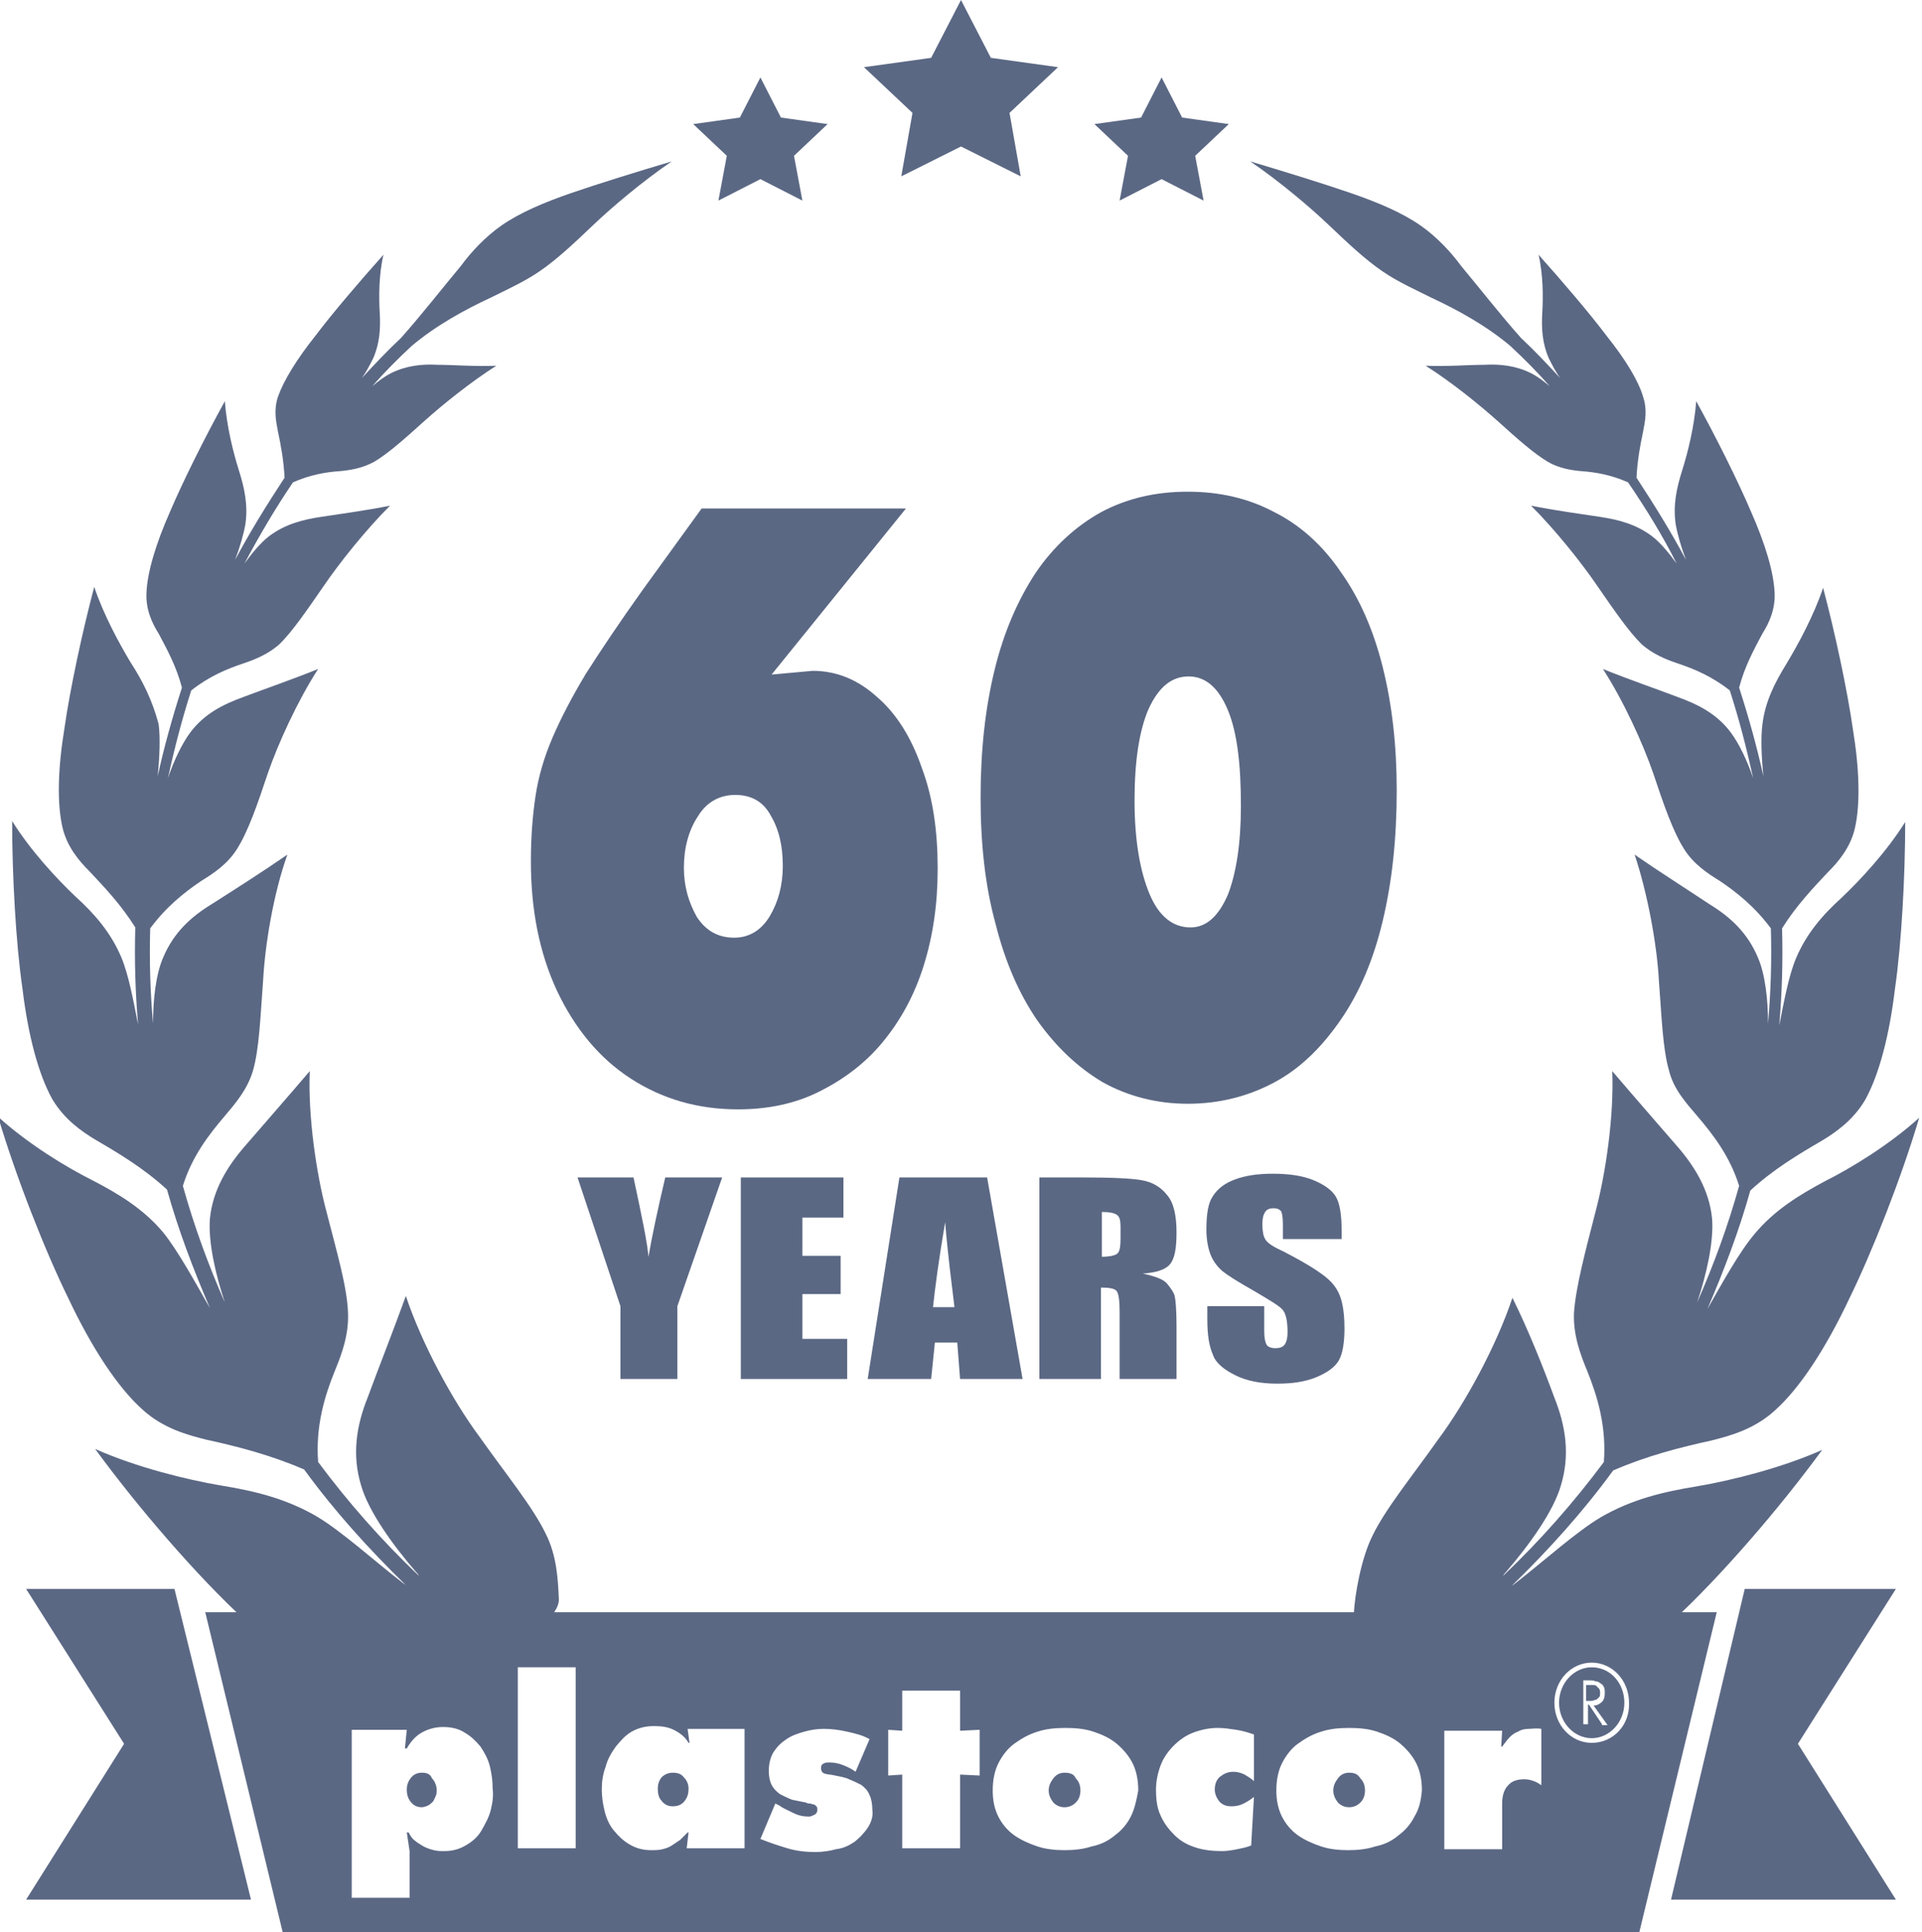
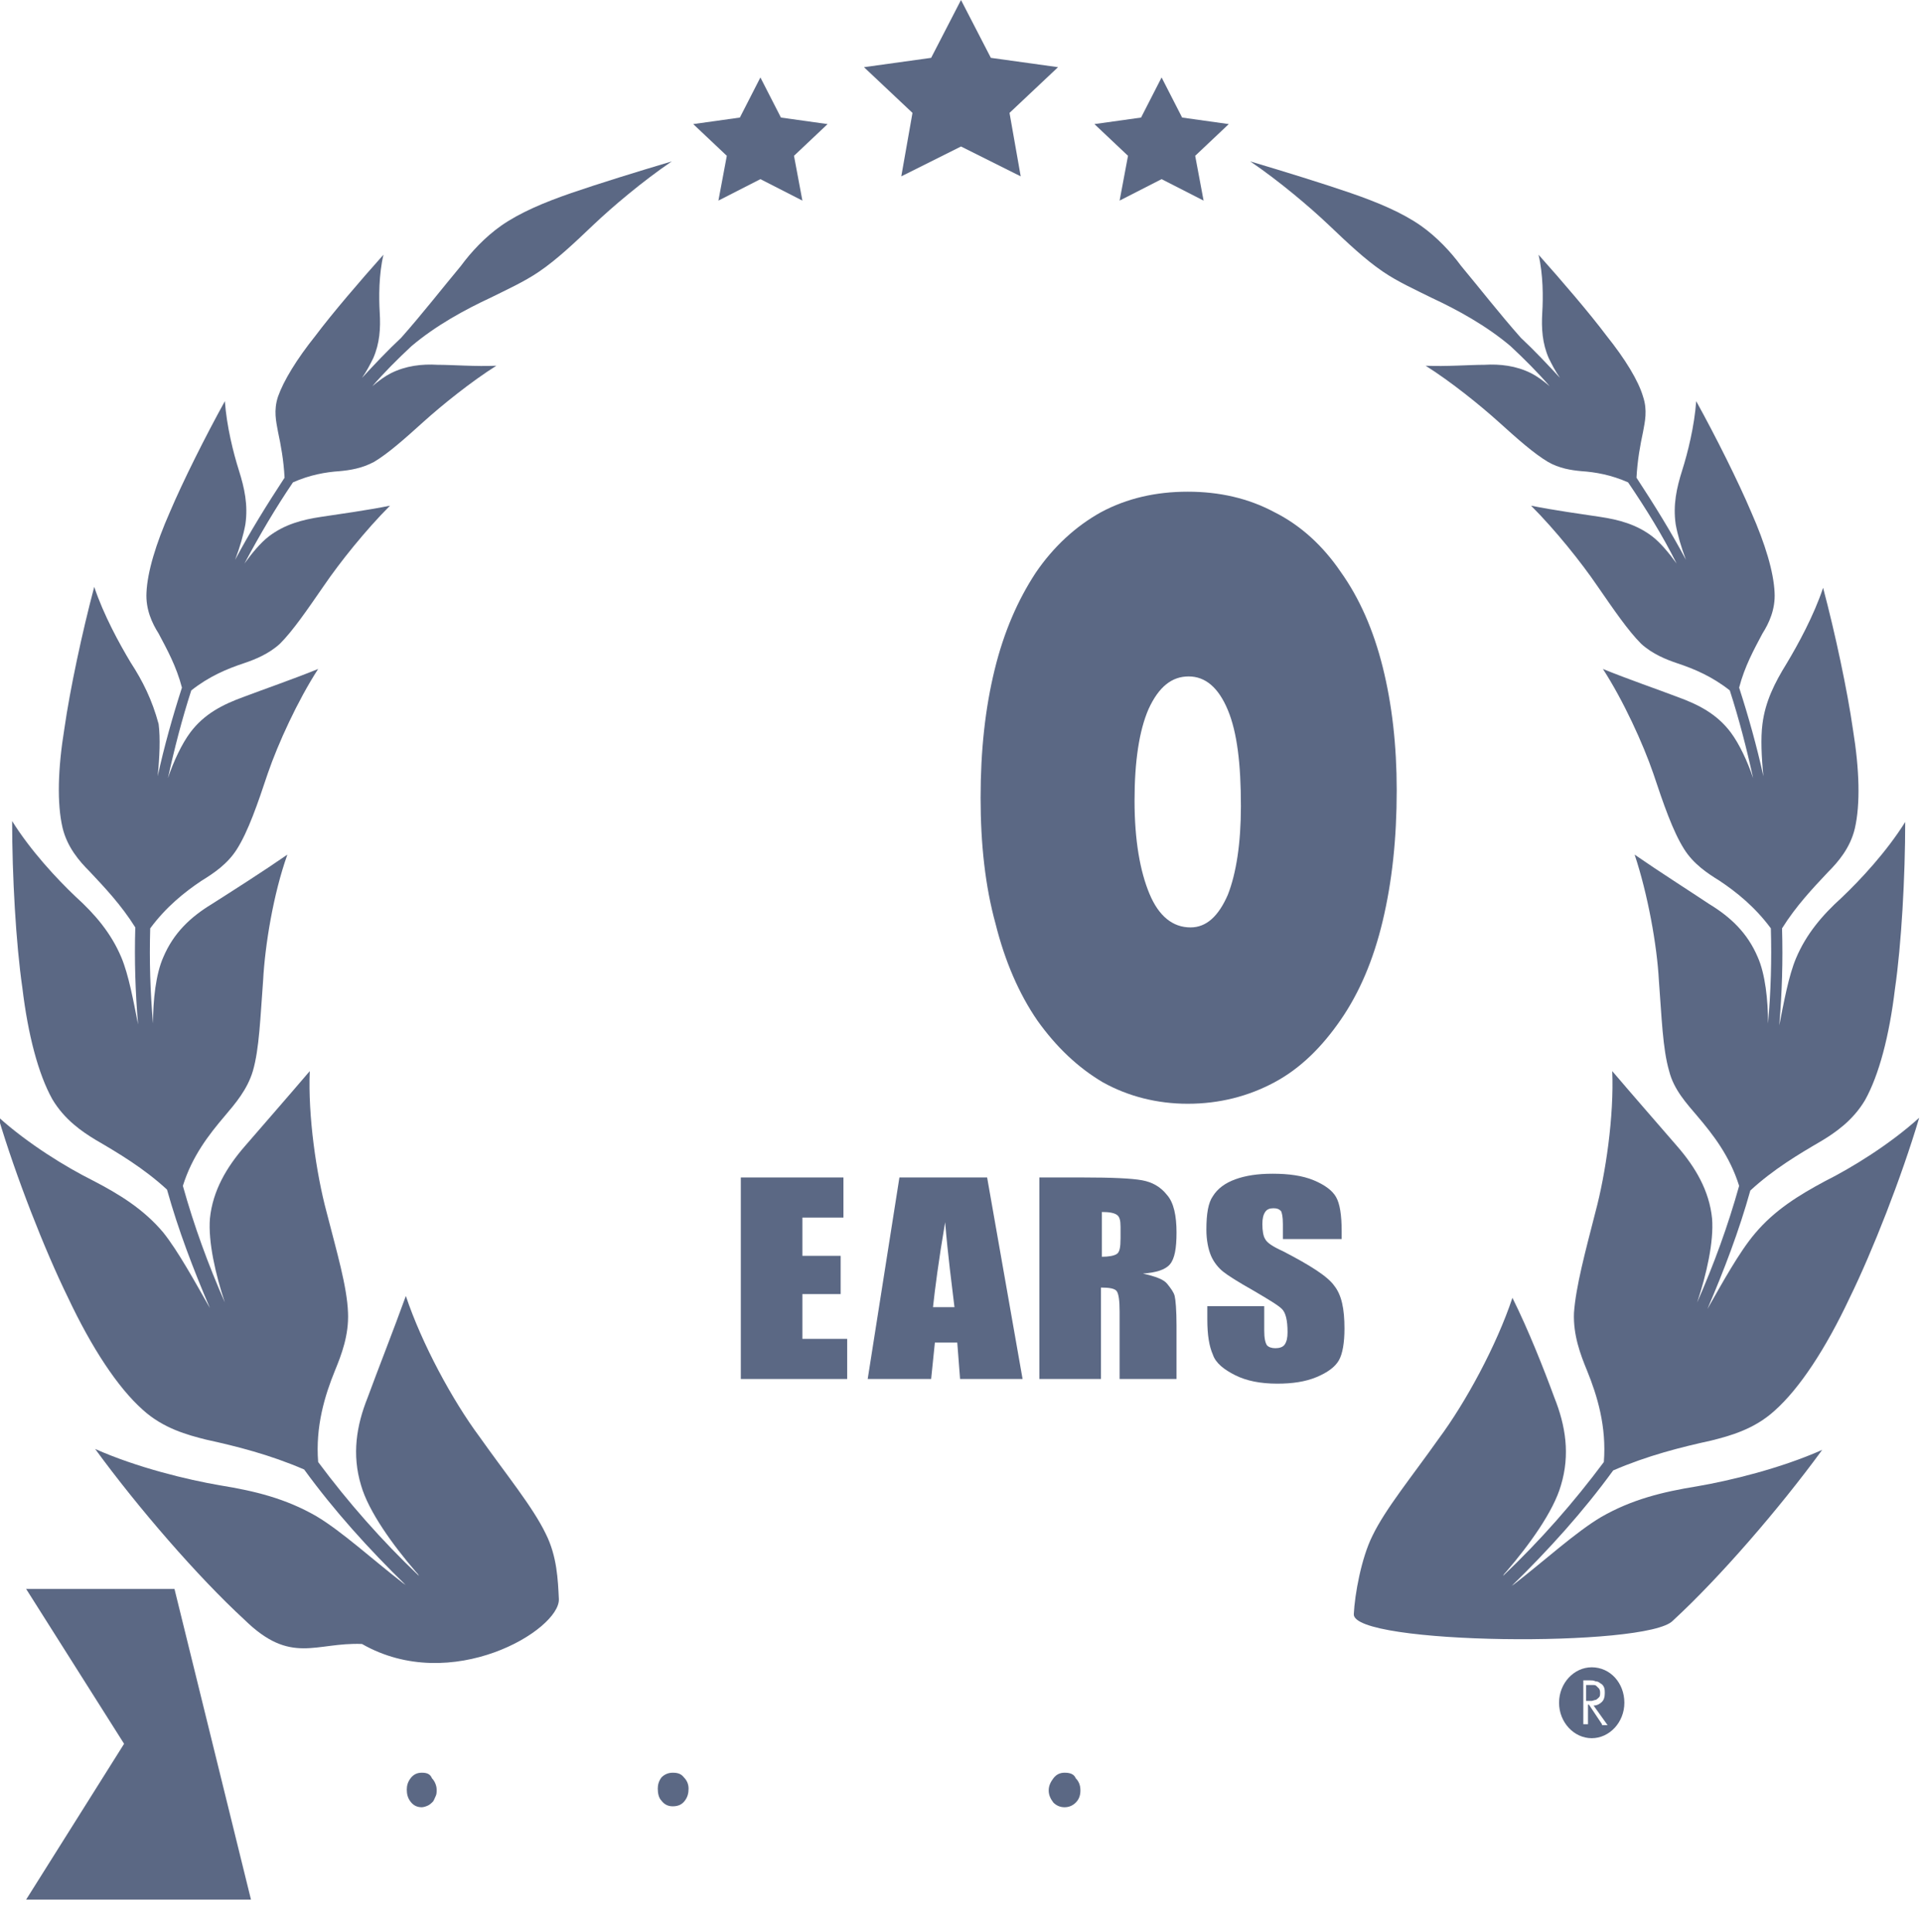
<svg xmlns="http://www.w3.org/2000/svg" version="1.0" id="Plan_1" x="0px" y="0px" viewBox="0 0 206 207.1" style="enable-background:new 0 0 206 207.1;" xml:space="preserve" width="206" height="207.1">
  <style type="text/css">
	.st0{fill-rule:evenodd;clip-rule:evenodd;fill:#5B6884;}
	.st1{fill:#5B6884;}
</style>
  <g>
    <path class="st0" d="M39.4,149.8c-1.2,3-1.7,6.1-0.7,9.4c0.8,2.8,3.4,6.4,5.9,9.3c0.1,0.1,0.2,0.2,0.3,0.4   c-4-3.8-7.6-7.9-10.8-12.2c-0.3-3.8,0.7-7.1,1.8-9.8c0.7-1.7,1.5-3.8,1.4-6.2c-0.1-2.8-1.2-6.5-2.3-10.8c-1.1-4.1-2-10.3-1.8-15.1   c-2.3,2.7-5.1,5.9-7,8.1c-1.9,2.2-3.4,4.7-3.7,7.7c-0.2,2.5,0.6,6,1.6,9c-1.8-4.1-3.3-8.2-4.5-12.5c1-3.2,2.8-5.5,4.5-7.5   c1.1-1.3,2.4-2.8,3-4.8c0.7-2.4,0.8-5.8,1.1-9.7c0.2-3.8,1.1-9.3,2.6-13.5c-2.6,1.8-5.9,3.9-8.1,5.3c-2.3,1.4-4.1,3.1-5.2,5.7   c-0.8,1.8-1.1,4.6-1.1,7.1c-0.3-3.4-0.4-6.8-0.3-10.2c1.7-2.3,3.7-3.9,5.5-5.1c1.3-0.8,2.8-1.8,3.8-3.4c1.2-1.9,2.2-4.8,3.3-8.1   c1.1-3.2,3.2-7.8,5.4-11.2c-2.7,1.1-5.9,2.2-8,3c-2.2,0.8-4.2,1.8-5.7,3.8c-0.9,1.2-1.8,3.1-2.4,4.9c0.7-3.2,1.5-6.3,2.5-9.4   c1.9-1.5,3.8-2.3,5.6-2.9c1.2-0.4,2.7-1,3.9-2.1c1.4-1.4,2.9-3.6,4.7-6.2c1.7-2.5,4.5-6,7.1-8.6c-2.5,0.5-5.4,0.9-7.4,1.2   c-2,0.3-3.9,0.8-5.6,2.1c-0.9,0.7-1.8,1.8-2.6,2.9c1.6-3,3.3-5.9,5.2-8.7c1.8-0.8,3.5-1.1,5-1.2c1.1-0.1,2.4-0.3,3.7-1   c1.5-0.9,3.2-2.4,5.3-4.3c2-1.8,5.1-4.3,7.8-6c-2.2,0.1-4.7-0.1-6.3-0.1c-1.7-0.1-3.4,0.1-5,0.9c-0.6,0.3-1.3,0.8-2,1.4   c1.3-1.5,2.7-2.9,4.2-4.3v0c2.6-2.2,5.7-3.9,8.5-5.2c1.6-0.8,3.6-1.7,5.2-2.8c1.9-1.3,3.7-3,5.8-5c2-1.9,5.3-4.7,8.4-6.8   c-3.7,1.1-7.9,2.4-10.8,3.4c-2.9,1-5.5,2.1-7.5,3.5c-1.7,1.2-3.2,2.8-4.3,4.3c-2,2.4-4.1,5.1-6.4,7.7l0,0c-1.5,1.4-2.9,2.9-4.2,4.3   c0.5-0.7,0.9-1.5,1.2-2.1c0.7-1.6,0.8-3.2,0.7-4.9c-0.1-1.6-0.1-4.1,0.4-6.2c-2.5,2.8-5.5,6.3-7.3,8.7c-2,2.5-3.4,4.8-4,6.5   c-0.5,1.5-0.2,2.7,0,3.8c0.3,1.4,0.6,3,0.7,4.9c-1.9,2.9-3.7,5.8-5.3,8.8c0.5-1.3,0.9-2.7,1.1-3.8c0.3-2.1-0.1-3.9-0.7-5.8   c-0.6-1.9-1.3-4.7-1.5-7.4c-2.1,3.8-4.5,8.6-5.9,11.9c-1.5,3.4-2.4,6.4-2.5,8.6c-0.1,1.8,0.6,3.3,1.3,4.4c0.9,1.7,1.9,3.5,2.5,5.8   c-1,3.1-1.9,6.3-2.6,9.5c0.2-2,0.3-4.1,0.1-5.6C16.3,75,15.3,73,14,71c-1.2-2-2.9-5.1-3.9-8.1c-1.3,4.9-2.6,11-3.2,15.2   c-0.7,4.3-0.8,8-0.2,10.6c0.5,2.1,1.8,3.6,2.9,4.7c1.6,1.7,3.4,3.6,4.9,6c-0.1,3.5,0,6.9,0.3,10.4c-0.5-2.5-1-5.3-1.8-7.2   c-1.1-2.6-2.8-4.6-4.9-6.5c-2-1.9-4.8-4.9-6.8-8.1c0,5.8,0.4,13.1,1.1,17.9c0.6,5,1.7,9.2,3.2,11.9c1.3,2.2,3.2,3.5,4.7,4.4   c2.4,1.4,5.1,3,7.6,5.3c1.2,4.3,2.8,8.5,4.6,12.7c-1.6-2.8-3.4-6.1-5-8.1c-2.1-2.5-4.7-4.1-7.6-5.6c-2.8-1.4-6.9-3.9-10.1-6.8   c1.9,6.4,5,14.3,7.5,19.4c2.5,5.3,5.3,9.6,8,12c2.2,2,4.8,2.7,6.8,3.2c3.2,0.7,6.8,1.6,10.5,3.2c3.2,4.4,6.9,8.5,10.9,12.4   c-0.1-0.1-0.3-0.2-0.4-0.3c-3.1-2.4-6.5-5.5-9.2-7.1c-3.3-1.9-6.6-2.7-10.3-3.3c-3.5-0.6-8.9-1.9-13.4-3.9c4.6,6.3,11,13.7,16,18.3   c5,4.9,7.6,2.4,12.6,2.6c9.6,5.5,21.2-1.5,21.1-4.8c-0.1-2.1-0.2-4.6-1.4-7c-1.4-2.9-4.2-6.3-7.1-10.4c-2.9-3.9-6.2-10-7.9-15.1   C42.2,142.5,40.5,146.8,39.4,149.8z" />
    <path class="st0" d="M166.6,149.8c1.2,3,1.7,6.1,0.7,9.4c-0.8,2.8-3.4,6.4-5.9,9.3c-0.1,0.1-0.2,0.2-0.3,0.4   c4-3.8,7.6-7.9,10.8-12.2c0.3-3.8-0.7-7.1-1.8-9.8c-0.7-1.7-1.5-3.8-1.4-6.2c0.2-2.8,1.2-6.5,2.3-10.8c1.1-4.1,2-10.3,1.8-15.1   c2.3,2.7,5.1,5.9,7,8.1c1.9,2.2,3.4,4.7,3.7,7.7c0.2,2.5-0.6,6-1.6,9c1.8-4.1,3.3-8.2,4.5-12.5c-1-3.2-2.8-5.5-4.5-7.5   c-1.1-1.3-2.5-2.8-3-4.8c-0.7-2.4-0.8-5.8-1.1-9.7c-0.2-3.8-1.2-9.3-2.6-13.5c2.6,1.8,5.9,3.9,8,5.3c2.3,1.4,4.1,3.1,5.2,5.7   c0.8,1.8,1.1,4.6,1.1,7.1c0.3-3.4,0.4-6.8,0.3-10.2c-1.7-2.3-3.7-3.9-5.5-5.1c-1.3-0.8-2.8-1.8-3.8-3.4c-1.2-1.9-2.2-4.8-3.3-8.1   c-1.1-3.2-3.2-7.8-5.4-11.2c2.7,1.1,5.9,2.2,8,3c2.2,0.8,4.2,1.8,5.7,3.8c0.9,1.2,1.8,3.1,2.4,4.9c-0.7-3.2-1.5-6.3-2.5-9.4   c-1.9-1.5-3.8-2.3-5.6-2.9c-1.2-0.4-2.7-1-3.9-2.1c-1.4-1.4-2.9-3.6-4.7-6.2c-1.7-2.5-4.5-6-7.1-8.6c2.5,0.5,5.4,0.9,7.4,1.2   c2,0.3,3.9,0.8,5.6,2.1c0.9,0.7,1.8,1.8,2.6,2.9c-1.5-3-3.3-5.9-5.2-8.7c-1.8-0.8-3.5-1.1-5-1.2c-1.1-0.1-2.4-0.3-3.6-1   c-1.5-0.9-3.2-2.4-5.3-4.3c-2-1.8-5.1-4.3-7.8-6c2.2,0.1,4.7-0.1,6.3-0.1c1.7-0.1,3.4,0.1,5,0.9c0.6,0.3,1.3,0.8,2,1.4   c-1.3-1.5-2.7-2.9-4.2-4.3l0,0c-2.6-2.2-5.7-3.9-8.5-5.2c-1.6-0.8-3.6-1.7-5.2-2.8c-1.9-1.3-3.7-3-5.8-5c-2-1.9-5.3-4.7-8.4-6.8   c3.7,1.1,7.9,2.4,10.8,3.4c2.9,1,5.5,2.1,7.5,3.5c1.7,1.2,3.2,2.8,4.3,4.3c2,2.4,4.1,5.1,6.4,7.7c0,0,0,0,0,0   c1.5,1.4,2.9,2.9,4.2,4.3c-0.5-0.7-0.9-1.5-1.2-2.1c-0.7-1.6-0.8-3.2-0.7-4.9c0.1-1.6,0.1-4.1-0.4-6.2c2.5,2.8,5.5,6.3,7.3,8.7   c2,2.5,3.4,4.8,3.9,6.5c0.5,1.5,0.2,2.7,0,3.8c-0.3,1.4-0.6,3-0.7,4.9c1.9,2.9,3.7,5.8,5.3,8.8c-0.5-1.3-0.9-2.7-1.1-3.8   c-0.3-2.1,0.1-3.9,0.7-5.8c0.6-1.9,1.3-4.7,1.5-7.4c2.1,3.8,4.5,8.6,5.9,11.9c1.5,3.4,2.4,6.4,2.5,8.6c0.1,1.8-0.6,3.3-1.3,4.4   c-0.9,1.7-1.9,3.5-2.5,5.8c1,3.1,1.9,6.3,2.6,9.5c-0.2-2-0.3-4.1-0.1-5.6c0.3-2.4,1.3-4.4,2.6-6.5c1.2-2,2.9-5.1,3.9-8.1   c1.3,4.9,2.6,11,3.2,15.2c0.7,4.3,0.8,8,0.2,10.6c-0.5,2.1-1.8,3.6-2.9,4.7c-1.6,1.7-3.4,3.6-4.9,6c0.1,3.5,0,6.9-0.3,10.4   c0.5-2.5,1-5.3,1.8-7.2c1.1-2.6,2.8-4.6,4.9-6.5c2-1.9,4.8-4.9,6.8-8.1c0,5.8-0.4,13.1-1.1,17.9c-0.6,5-1.7,9.2-3.2,11.9   c-1.3,2.2-3.2,3.5-4.7,4.4c-2.4,1.4-5.1,3-7.6,5.3c-1.2,4.3-2.8,8.5-4.6,12.7c1.6-2.8,3.4-6.1,5.1-8.1c2.1-2.5,4.7-4.1,7.5-5.6   c2.8-1.4,6.9-3.9,10.1-6.8c-1.9,6.4-5,14.3-7.5,19.4c-2.5,5.3-5.3,9.6-8,12c-2.2,2-4.8,2.7-6.8,3.2c-3.2,0.7-6.8,1.6-10.5,3.2   c-3.2,4.4-6.9,8.5-10.9,12.4c0.1-0.1,0.3-0.2,0.4-0.3c3.1-2.4,6.5-5.5,9.2-7.1c3.3-1.9,6.6-2.7,10.3-3.3c3.5-0.6,8.9-1.9,13.4-3.9   c-4.6,6.3-11,13.7-16,18.3c-2.7,2.9-34.4,2.6-34.2-0.7c0.1-2.1,0.8-6,2-8.4c1.4-2.9,4.2-6.3,7.1-10.4c2.9-3.9,6.2-10,7.9-15.1   C163.8,142.5,165.5,146.8,166.6,149.8z" />
    <polygon class="st0" points="88.7,13.3 85.1,16.7 86,21.5 81.5,19.2 77,21.5 77.9,16.7 74.3,13.3 79.3,12.6 81.5,8.3 83.7,12.6     " />
    <polygon class="st0" points="131.7,13.3 128.1,16.7 129,21.5 124.5,19.2 120,21.5 120.9,16.7 117.3,13.3 122.3,12.6 124.5,8.3    126.7,12.6  " />
    <polygon class="st0" points="113.4,7.2 108.2,12.1 109.4,18.9 103,15.7 96.6,18.9 97.8,12.1 92.6,7.2 99.8,6.2 103,0 106.2,6.2     " />
    <g>
-       <path class="st0" d="M77.4,126.2L72.6,140v7.8h-6.1V140l-4.6-13.8h6c0.9,4.2,1.5,7.1,1.6,8.5c0.4-2.3,1-5.1,1.8-8.5H77.4z" />
      <polygon class="st0" points="79.4,126.2 90.4,126.2 90.4,130.5 86,130.5 86,134.6 90.1,134.6 90.1,138.7 86,138.7 86,143.5     90.8,143.5 90.8,147.8 79.4,147.8   " />
      <path class="st0" d="M105.8,126.2l3.8,21.6h-6.7l-0.3-3.9h-2.4l-0.4,3.9h-6.8l3.4-21.6H105.8L105.8,126.2z M102.3,140.1    L102.3,140.1c-0.3-2.5-0.7-5.5-1-9.1c-0.7,4.1-1.1,7.2-1.3,9.1H102.3z" />
      <path class="st0" d="M111.5,126.2h4.6c3.1,0,5.2,0.1,6.3,0.3c1.1,0.2,2,0.7,2.7,1.6c0.7,0.8,1,2.2,1,4c0,1.7-0.2,2.8-0.7,3.4    c-0.5,0.6-1.5,0.9-2.9,1c1.3,0.3,2.2,0.6,2.6,1.1c0.4,0.5,0.7,0.9,0.8,1.3c0.1,0.4,0.2,1.5,0.2,3.2v5.7h-6.1v-7.2    c0-1.2-0.1-1.9-0.3-2.2c-0.2-0.3-0.8-0.4-1.7-0.4v9.8h-6.6V126.2L111.5,126.2z M118.1,129.9L118.1,129.9v4.8    c0.7,0,1.3-0.1,1.6-0.3c0.3-0.2,0.4-0.7,0.4-1.7v-1.2c0-0.7-0.1-1.1-0.4-1.3C119.4,130,118.9,129.9,118.1,129.9z" />
      <path class="st0" d="M143.6,132.8h-6.1v-1.6c0-0.8-0.1-1.2-0.2-1.4c-0.2-0.2-0.4-0.3-0.8-0.3c-0.4,0-0.7,0.1-0.9,0.4    c-0.2,0.3-0.3,0.7-0.3,1.3c0,0.7,0.1,1.3,0.3,1.6c0.2,0.4,0.8,0.8,1.9,1.3c2.9,1.5,4.8,2.7,5.5,3.7c0.8,1,1.1,2.5,1.1,4.6    c0,1.5-0.2,2.7-0.6,3.4c-0.4,0.7-1.2,1.3-2.4,1.8c-1.2,0.5-2.6,0.7-4.2,0.7c-1.8,0-3.3-0.3-4.5-0.9c-1.2-0.6-2.1-1.3-2.4-2.2    c-0.4-0.9-0.6-2.1-0.6-3.8v-1.4h6.1v2.6c0,0.8,0.1,1.3,0.3,1.6c0.2,0.2,0.5,0.3,0.9,0.3c0.4,0,0.8-0.1,1-0.4    c0.2-0.3,0.3-0.7,0.3-1.3c0-1.3-0.2-2.1-0.6-2.5c-0.4-0.4-1.4-1-3.1-2c-1.6-0.9-2.7-1.6-3.2-2c-0.5-0.4-1-1-1.3-1.7    c-0.3-0.7-0.5-1.7-0.5-2.8c0-1.7,0.2-2.9,0.7-3.6c0.5-0.8,1.3-1.4,2.4-1.8c1.1-0.4,2.4-0.6,4-0.6c1.7,0,3.2,0.2,4.4,0.7    c1.2,0.5,2,1.1,2.4,1.8c0.4,0.7,0.6,1.9,0.6,3.7V132.8z" />
    </g>
-     <path class="st0" d="M82.7,72.3l4.4-0.4c2.5,0,4.8,0.9,6.9,2.8c2.1,1.8,3.7,4.4,4.8,7.6c1.2,3.2,1.7,6.8,1.7,10.8   c0,3.8-0.5,7.2-1.5,10.4c-1,3.2-2.5,5.9-4.4,8.2c-1.9,2.3-4.2,4-6.8,5.3c-2.6,1.3-5.5,1.9-8.7,1.9c-4.3,0-8.1-1.1-11.5-3.3   c-3.4-2.2-6-5.4-7.9-9.4c-1.9-4.1-2.8-8.7-2.8-13.9c0-2.7,0.2-5,0.5-7c0.3-2,0.9-4.1,1.8-6.2c0.9-2.1,2.1-4.4,3.6-6.9   c1.6-2.5,3.6-5.5,6.1-9l6.3-8.7h21.9L82.7,72.3L82.7,72.3z M78.8,85.2c-1.7,0-3.1,0.8-4,2.3c-1,1.5-1.5,3.4-1.5,5.5   c0,2,0.5,3.7,1.4,5.3c1,1.5,2.3,2.2,4,2.2c1.6,0,2.9-0.8,3.8-2.3c0.9-1.5,1.4-3.3,1.4-5.4c0-2.1-0.4-3.9-1.3-5.4   C81.8,85.9,80.5,85.2,78.8,85.2z" />
    <path class="st0" d="M127.3,52.7c-3.4,0-6.5,0.7-9.3,2.2c-2.7,1.5-5.1,3.7-7,6.5c-1.9,2.9-3.4,6.3-4.4,10.4   c-1,4.1-1.5,8.6-1.5,13.7c0,5,0.5,9.5,1.6,13.5c1,4,2.5,7.5,4.5,10.4c2,2.8,4.3,5,7,6.6c2.7,1.5,5.8,2.3,9.1,2.3   c3.4,0,6.5-0.8,9.3-2.3c2.8-1.5,5.1-3.8,7.1-6.7c2-2.9,3.5-6.4,4.5-10.6c1-4.2,1.5-8.8,1.5-14c0-4.8-0.5-9.2-1.5-13.2   c-1-4-2.5-7.4-4.5-10.2c-1.9-2.8-4.3-5-7.1-6.4C133.8,53.4,130.7,52.7,127.3,52.7L127.3,52.7z M127.4,72.5c1.8,0,3.2,1.2,4.2,3.6   c1,2.4,1.4,5.8,1.4,10.3c0,4-0.5,7.2-1.4,9.5c-1,2.3-2.3,3.5-4,3.5c-1.9,0-3.4-1.2-4.4-3.6c-1-2.4-1.6-5.7-1.6-10   c0-4.2,0.5-7.5,1.5-9.8C124.2,73.6,125.6,72.5,127.4,72.5z" />
    <g>
-       <path class="st1" d="M144.6,190c-0.5,0-0.9,0.2-1.2,0.6c-0.3,0.4-0.5,0.8-0.5,1.3s0.2,0.9,0.5,1.3c0.3,0.3,0.7,0.5,1.2,0.5    c0.5,0,0.9-0.2,1.2-0.5c0.3-0.3,0.5-0.7,0.5-1.3s-0.2-1-0.5-1.3C145.5,190.1,145.1,190,144.6,190z" />
      <path class="st1" d="M72.1,190c-0.5,0-0.9,0.2-1.2,0.5c-0.3,0.4-0.4,0.8-0.4,1.2c0,0.5,0.1,1,0.4,1.3c0.3,0.4,0.7,0.6,1.2,0.6    c0.6,0,1-0.2,1.3-0.6c0.3-0.4,0.4-0.8,0.4-1.3s-0.2-0.9-0.5-1.2C73,190.1,72.6,190,72.1,190z" />
      <path class="st1" d="M114.1,190c-0.5,0-0.9,0.2-1.2,0.6c-0.3,0.4-0.5,0.8-0.5,1.3s0.2,0.9,0.5,1.3c0.3,0.3,0.7,0.5,1.2,0.5    c0.5,0,0.9-0.2,1.2-0.5c0.3-0.3,0.5-0.7,0.5-1.3s-0.2-1-0.5-1.3C115.1,190.1,114.6,190,114.1,190z" />
      <path class="st1" d="M171.4,181.9c0.1-0.1,0.1-0.3,0.1-0.4c0-0.2,0-0.3-0.1-0.5c-0.1-0.1-0.2-0.2-0.3-0.3    c-0.1-0.1-0.2-0.1-0.4-0.1c-0.1,0-0.3,0-0.5,0h-0.2v1.7h0.2c0.1,0,0.3,0,0.4,0c0.1,0,0.3-0.1,0.4-0.1S171.3,182,171.4,181.9z" />
-       <path class="st1" d="M22,172.8l8.3,34.3h145.4l8.3-34.3H22z M52.6,194c-0.2,0.8-0.6,1.5-1,2.2c-0.4,0.7-1,1.2-1.7,1.6    s-1.4,0.6-2.3,0.6c-0.4,0-0.7,0-1.1-0.1c-0.4-0.1-0.7-0.2-1.1-0.4c-0.3-0.2-0.7-0.4-0.9-0.6c-0.3-0.2-0.5-0.5-0.7-0.9h-0.2l0.3,2    v5h-6.2v-18h5.9l-0.2,2h0.2c0.4-0.7,0.9-1.3,1.6-1.7c0.7-0.4,1.5-0.6,2.3-0.6c0.9,0,1.7,0.2,2.3,0.6c0.7,0.4,1.2,0.9,1.7,1.5    c0.4,0.6,0.8,1.3,1,2.1c0.2,0.8,0.3,1.6,0.3,2.4C52.9,192.4,52.8,193.2,52.6,194z M61.7,198.1h-6.2v-19.4h6.2V198.1z M79.7,198.1    h-6.1l0.2-1.7h-0.1c-0.3,0.3-0.6,0.6-0.8,0.8c-0.3,0.2-0.6,0.4-0.9,0.6c-0.3,0.2-0.6,0.3-1,0.4c-0.4,0.1-0.8,0.1-1.2,0.1    c-0.9,0-1.6-0.2-2.3-0.6c-0.7-0.4-1.2-0.9-1.7-1.5c-0.5-0.6-0.8-1.3-1-2.1c-0.2-0.8-0.3-1.6-0.3-2.3c0-0.8,0.1-1.6,0.4-2.4    c0.2-0.8,0.6-1.5,1.1-2.2c0.5-0.6,1-1.2,1.7-1.6c0.7-0.4,1.5-0.6,2.4-0.6c0.8,0,1.5,0.1,2.1,0.4c0.6,0.3,1.2,0.7,1.6,1.4h0.1    l-0.2-1.5h6.1V198.1z M93,195.9c-0.4,0.6-0.9,1.1-1.4,1.5c-0.6,0.4-1.2,0.7-2,0.8c-0.7,0.2-1.5,0.3-2.2,0.3c-1,0-2-0.1-3-0.4    c-1-0.3-1.9-0.6-2.9-1l1.6-3.8l0.4,0.2c0.4,0.3,0.9,0.5,1.5,0.8c0.6,0.3,1.1,0.4,1.7,0.4c0.2,0,0.4-0.1,0.6-0.2    c0.2-0.1,0.3-0.3,0.3-0.5c0-0.2,0-0.3-0.1-0.4c-0.1-0.1-0.2-0.2-0.3-0.2c-0.1,0-0.3-0.1-0.4-0.1c-0.1,0-0.3,0-0.4-0.1    c-0.5-0.1-1-0.2-1.5-0.3c-0.5-0.2-0.9-0.4-1.3-0.6c-0.4-0.3-0.7-0.6-0.9-1c-0.2-0.4-0.3-0.9-0.3-1.5c0-0.8,0.2-1.5,0.5-2    c0.4-0.6,0.8-1,1.4-1.4c0.6-0.4,1.2-0.6,1.9-0.8c0.7-0.2,1.4-0.3,2.1-0.3c0.8,0,1.6,0.1,2.5,0.3c0.9,0.2,1.7,0.4,2.4,0.8l-1.5,3.5    c-0.4-0.3-0.8-0.5-1.3-0.7c-0.5-0.2-1-0.3-1.5-0.3c-0.2,0-0.4,0-0.6,0.1c-0.2,0.1-0.3,0.2-0.3,0.5c0,0.3,0.1,0.5,0.4,0.6    c0.3,0.1,0.7,0.1,1.1,0.2c0.5,0.1,1.1,0.2,1.5,0.4c0.5,0.2,0.9,0.4,1.3,0.6c0.4,0.3,0.7,0.6,0.9,1.1c0.2,0.4,0.3,1,0.3,1.6    C93.6,194.6,93.4,195.3,93,195.9z M105,190.3l-2.1-0.1v7.9h-6.2v-7.9l-1.5,0.1v-4.9l1.5,0.1v-4.3h6.2v4.3l2.1-0.1V190.3z     M121.2,194.7c-0.4,0.8-1,1.5-1.7,2c-0.7,0.6-1.5,1-2.5,1.2c-0.9,0.3-1.9,0.4-2.9,0.4c-1,0-2-0.1-2.9-0.4    c-0.9-0.3-1.8-0.7-2.5-1.2s-1.3-1.2-1.7-2c-0.4-0.8-0.6-1.7-0.6-2.8c0-1.1,0.2-2.1,0.6-2.9c0.4-0.8,1-1.6,1.7-2.1s1.5-1,2.5-1.3    c0.9-0.3,1.9-0.4,3-0.4c1.1,0,2.1,0.1,3,0.4c0.9,0.3,1.8,0.7,2.5,1.3c0.7,0.6,1.3,1.3,1.7,2.1c0.4,0.8,0.6,1.8,0.6,2.9    C121.8,193,121.6,193.9,121.2,194.7z M134.4,190.9c-0.3-0.3-0.7-0.5-1-0.7c-0.4-0.2-0.8-0.3-1.2-0.3c-0.6,0-1,0.2-1.4,0.5    c-0.4,0.3-0.6,0.8-0.6,1.4c0,0.5,0.2,0.9,0.5,1.3c0.4,0.4,0.8,0.5,1.3,0.5c0.5,0,0.9-0.1,1.3-0.3c0.4-0.2,0.7-0.4,1.1-0.7    l-0.3,5.2c-0.5,0.2-1,0.3-1.5,0.4c-0.5,0.1-1.1,0.2-1.6,0.2c-1,0-2-0.1-2.9-0.4c-0.9-0.3-1.6-0.7-2.2-1.3    c-0.6-0.6-1.1-1.2-1.5-2.1c-0.4-0.8-0.5-1.8-0.5-2.8c0-0.9,0.2-1.8,0.5-2.6c0.3-0.8,0.8-1.5,1.4-2.1c0.6-0.6,1.3-1.1,2.1-1.4    c0.8-0.3,1.7-0.5,2.6-0.5c0.7,0,1.3,0.1,2,0.2c0.7,0.1,1.3,0.3,1.9,0.5V190.9z M151.6,194.7c-0.4,0.8-1,1.5-1.7,2    c-0.7,0.6-1.5,1-2.5,1.2c-0.9,0.3-1.9,0.4-2.9,0.4c-1,0-2-0.1-2.9-0.4c-0.9-0.3-1.8-0.7-2.5-1.2s-1.3-1.2-1.7-2    c-0.4-0.8-0.6-1.7-0.6-2.8c0-1.1,0.2-2.1,0.6-2.9c0.4-0.8,1-1.6,1.7-2.1s1.5-1,2.5-1.3c0.9-0.3,1.9-0.4,3-0.4c1.1,0,2.1,0.1,3,0.4    c0.9,0.3,1.8,0.7,2.5,1.3c0.7,0.6,1.3,1.3,1.7,2.1c0.4,0.8,0.6,1.8,0.6,2.9C152.3,193,152.1,193.9,151.6,194.7z M165.3,191.4    c-0.3-0.2-0.6-0.4-0.9-0.5c-0.3-0.1-0.6-0.2-1-0.2c-0.8,0-1.4,0.2-1.8,0.7c-0.4,0.4-0.6,1.1-0.6,1.9v4.9h-6.2v-12.7h6.2l-0.1,1.7    h0.1c0.3-0.4,0.6-0.8,0.8-1c0.3-0.3,0.6-0.5,0.9-0.6c0.3-0.2,0.7-0.3,1.1-0.3c0.4,0,0.9-0.1,1.4,0V191.4z M170.6,186.8    c-2.2,0-4-1.9-4-4.3c0-2.4,1.8-4.3,4-4.3c2.2,0,4,1.9,4,4.3C174.7,184.9,172.9,186.8,170.6,186.8z" />
      <path class="st1" d="M170.6,178.7c-1.9,0-3.5,1.7-3.5,3.8s1.6,3.8,3.5,3.8c1.9,0,3.5-1.7,3.5-3.8S172.6,178.7,170.6,178.7z     M171.7,184.8l-1.4-2.1h-0.1v2.1h-0.5v-4.7h0.7c0.2,0,0.4,0,0.6,0.1c0.2,0,0.4,0.1,0.5,0.2c0.2,0.1,0.3,0.2,0.4,0.4    s0.1,0.4,0.1,0.7c0,0.4-0.1,0.7-0.3,0.9c-0.2,0.2-0.5,0.4-0.9,0.4l1.5,2.1H171.7z" />
      <polygon class="st1" points="2.8,170.3 13.3,186.9 2.8,203.6 26.9,203.6 18.7,170.3   " />
-       <polygon class="st1" points="203.2,170.3 187,170.3 179.1,203.6 203.2,203.6 192.7,186.9   " />
      <path class="st1" d="M45.2,190c-0.5,0-0.9,0.2-1.2,0.6c-0.3,0.4-0.4,0.8-0.4,1.2c0,0.5,0.1,0.9,0.4,1.3c0.3,0.4,0.7,0.6,1.2,0.6    c0.2,0,0.5-0.1,0.7-0.2c0.2-0.1,0.4-0.3,0.5-0.4s0.2-0.4,0.3-0.6c0.1-0.2,0.1-0.4,0.1-0.7c0-0.4-0.2-0.9-0.5-1.2    C46.1,190.1,45.7,190,45.2,190z" />
    </g>
  </g>
</svg>